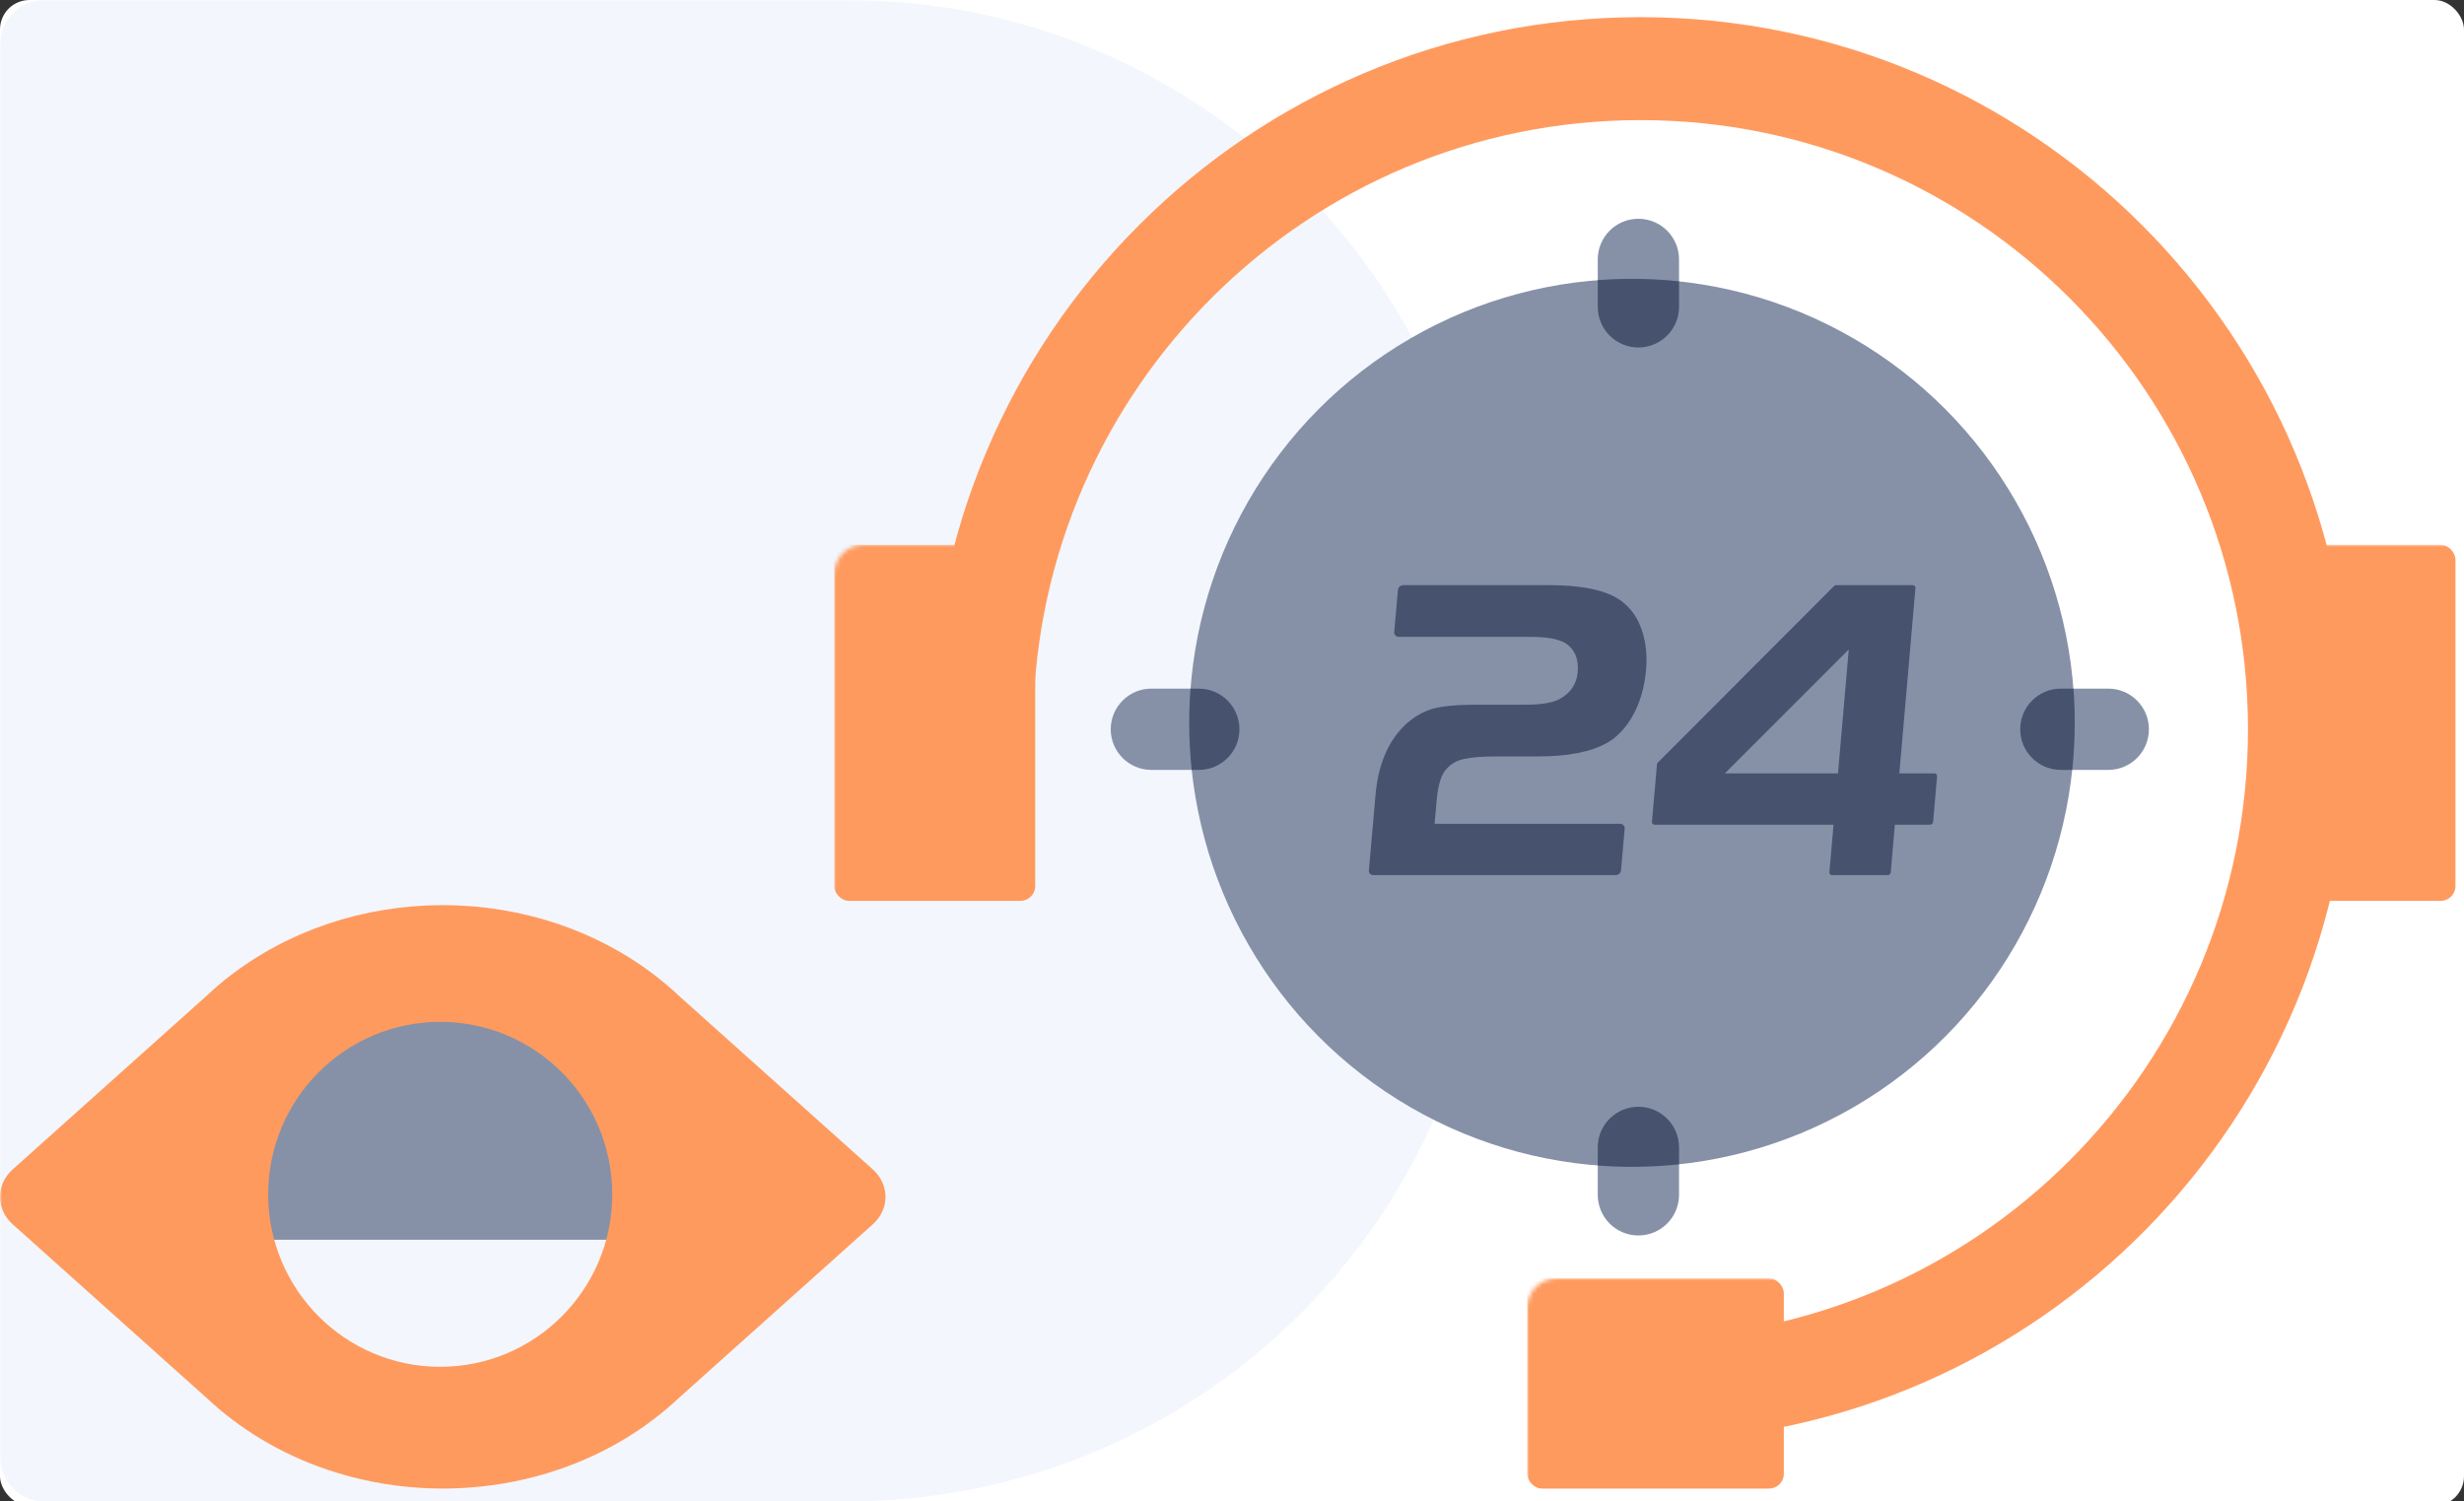
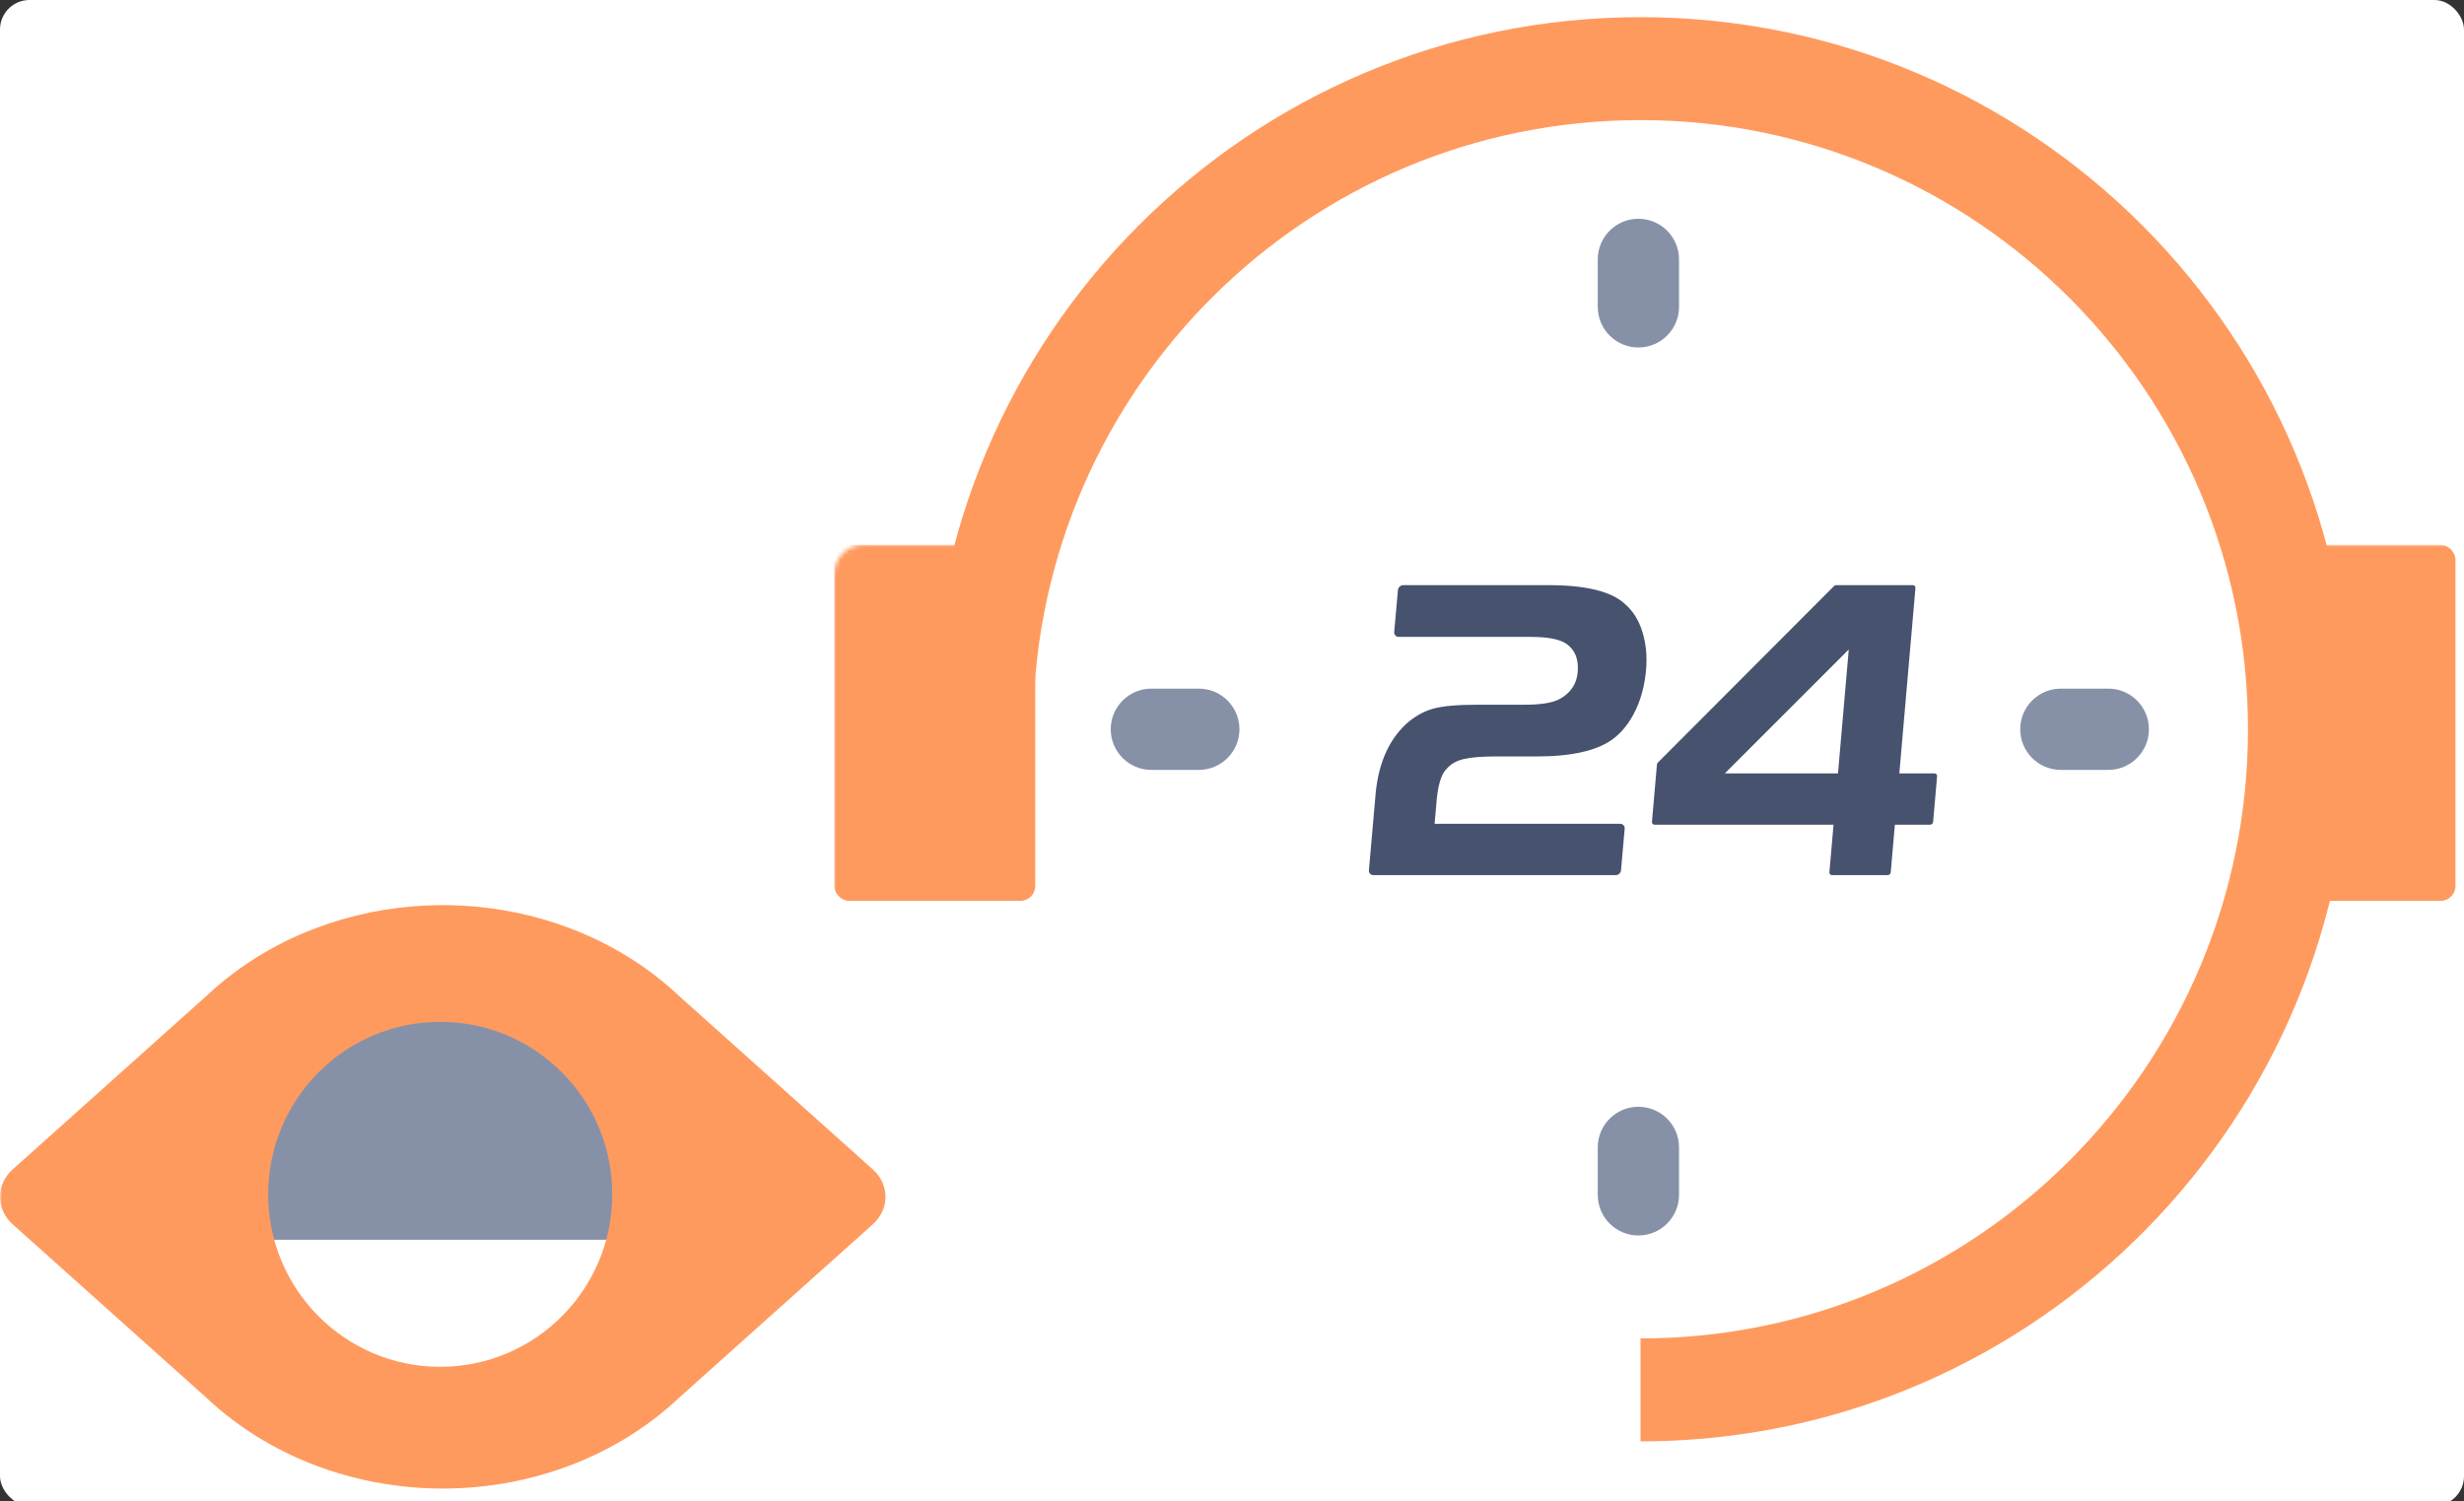
<svg xmlns="http://www.w3.org/2000/svg" xmlns:xlink="http://www.w3.org/1999/xlink" width="576px" height="351px" viewBox="0 0 576 351" version="1.1">
  <rect x="0" y="0" width="576" height="351" fill="#333333" stroke="none" />
  <title>切片</title>
  <defs>
    <rect id="path-1" x="0" y="0" width="576" height="352.003" rx="6.897" />
  </defs>
  <g id="1-首页" stroke="none" stroke-width="1" fill="none" fill-rule="evenodd">
    <g id="首页版心1680（中间1394）" transform="translate(-1160, -2693)">
      <g id="编组-4" transform="translate(-140, 0)">
        <g id="平台优势" transform="translate(402.5, 2102)">
          <g transform="translate(0, 140)" id="特色服务更专业">
            <g transform="translate(1, 451)">
              <g id="特色服务更专业文案" transform="translate(0, 0)">
                <g id="平台优势/特色服务更专业" transform="translate(896.5, -0)">
                  <mask id="mask-2" fill="white">
                    <use xlink:href="#path-1" />
                  </mask>
                  <use id="矩形" fill="#FFFFFF" xlink:href="#path-1" />
-                   <path d="M10.345,0 L198,0 C280.843,-1.52179594e-14 348,67.157 348,150 L348,201 C348,283.843 280.843,351 198,351 L10.345,351 C4.632,351 -6.40575106e-15,346.368 0,340.655 L0,10.345 C-6.99676294e-16,4.632 4.632,-7.83226976e-15 10.345,0 Z" id="矩形" fill="#F3F6FC" mask="url(#mask-2)" />
                  <g id="编组-2" mask="url(#mask-2)">
                    <g transform="translate(0, 211.603)">
                      <rect id="矩形" fill="#8691A8" x="53" y="27.077" width="97" height="51.146" />
                      <path d="M103.5,0 C103.928,0 104.356,0.005 104.785,0.012 C105.016,0.015 105.246,0.017 105.478,0.023 C106.096,0.036 106.713,0.059 107.331,0.087 C107.374,0.089 107.417,0.089 107.46,0.091 C116.226,0.495 124.997,2.255 133.379,5.453 C143.126,9.172 151.675,14.575 158.692,21.178 L158.692,21.178 L204.03,61.773 C207.99,65.318 207.99,71.068 204.03,74.614 L204.03,74.614 L158.726,115.177 C151.005,122.453 141.439,128.257 130.512,131.965 C123.392,134.38 116.045,135.783 108.701,136.229 L108.701,136.229 L108.663,136.231 C107.808,136.283 106.954,136.323 106.1,136.349 C105.816,136.358 105.531,136.358 105.246,136.364 C104.663,136.375 104.081,136.389 103.5,136.389 C102.919,136.389 102.337,136.375 101.754,136.364 C101.469,136.358 101.184,136.358 100.899,136.349 C100.046,136.323 99.192,136.283 98.337,136.231 C98.324,136.231 98.312,136.23 98.298,136.229 C90.954,135.783 83.608,134.38 76.487,131.965 C65.561,128.257 55.995,122.453 48.274,115.177 L48.274,115.177 L2.97,74.614 C-0.99,71.068 -0.99,65.318 2.97,61.773 L2.97,61.773 L48.308,21.178 C55.325,14.575 63.874,9.172 73.621,5.453 C82.002,2.255 90.774,0.495 99.54,0.091 C99.583,0.089 99.626,0.089 99.669,0.087 C100.287,0.059 100.904,0.036 101.522,0.023 C101.754,0.017 101.984,0.015 102.215,0.012 C102.644,0.005 103.072,0 103.5,0 Z M102.909,27.278 C80.697,27.278 62.691,45.331 62.691,67.601 C62.691,89.871 80.697,107.925 102.909,107.925 C125.12,107.925 143.126,89.871 143.126,67.601 C143.126,45.331 125.12,27.278 102.909,27.278 Z" id="形状结合" fill="#FF9A5E" />
                    </g>
                  </g>
                  <path d="M383.5,4.011 C475.179,4.011 549.5,78.545 549.5,170.486 C549.5,261.508 476.658,335.468 386.245,336.938 L383.5,336.96 L383.5,312.891 C461.924,312.891 525.5,249.134 525.5,170.486 C525.5,91.837 461.924,28.08 383.5,28.08 C305.86,28.08 242.773,90.568 241.519,168.131 L241.5,170.486 L217.5,170.486 C217.5,78.545 291.821,4.011 383.5,4.011 Z" id="路径" fill="#FF9A5E" fill-rule="nonzero" mask="url(#mask-2)" />
-                   <rect id="矩形" fill="#FF9A5E" mask="url(#mask-2)" x="357" y="298.851" width="60" height="49.14" rx="3.448" />
                  <rect id="矩形备份" fill="#FF9A5E" mask="url(#mask-2)" x="195" y="127.363" width="47" height="83.237" rx="3.448" />
                  <rect id="矩形备份-2" fill="#FF9A5E" mask="url(#mask-2)" x="527" y="127.363" width="47" height="83.237" rx="3.448" />
-                   <ellipse id="椭圆形" fill="#8691A8" mask="url(#mask-2)" cx="381.5" cy="168.981" rx="103.5" ry="103.796" />
                  <g id="编组" mask="url(#mask-2)">
                    <g transform="translate(320, 136.389)">
                      <path d="M42.023,0.408 C50.737,0.408 56.67,1.866 59.819,4.777 C61.719,6.404 63.092,8.59 63.941,11.334 C64.789,14.078 65.073,17.042 64.794,20.226 C64.449,24.156 63.462,27.629 61.836,30.643 C60.209,33.658 58.14,35.876 55.632,37.298 C51.906,39.4 46.503,40.449 39.422,40.449 L29.821,40.449 C26.415,40.449 23.86,40.653 22.157,41.06 C20.452,41.466 19.144,42.212 18.233,43.294 C17.047,44.38 16.265,46.684 15.888,50.206 L15.36,56.202 L58.753,56.202 C59.383,56.202 59.849,56.71 59.795,57.336 L58.939,67.06 C58.885,67.686 58.329,68.194 57.698,68.194 L1.046,68.194 C0.416,68.194 -0.051,67.686 0.004,67.06 L1.486,50.206 C2.016,42.619 4.433,36.826 8.735,32.828 C10.728,31.067 12.841,29.88 15.073,29.27 C17.305,28.66 20.737,28.356 25.368,28.356 L36.502,28.356 C40.245,28.356 42.939,27.917 44.584,27.034 C47.161,25.612 48.571,23.513 48.816,20.733 C49.084,17.685 48.157,15.448 46.035,14.026 C44.421,13.01 41.708,12.502 37.895,12.502 L6.964,12.502 C6.335,12.502 5.868,11.993 5.922,11.367 L6.787,1.543 C6.841,0.917 7.398,0.408 8.028,0.408 L42.023,0.408 Z M127.164,0.408 C127.528,0.408 127.796,0.705 127.765,1.071 L123.999,44.413 L132.224,44.413 C132.586,44.413 132.856,44.709 132.825,45.075 L131.898,55.744 C131.865,56.11 131.544,56.405 131.181,56.405 L122.956,56.405 L121.989,67.532 C121.958,67.899 121.637,68.194 121.274,68.194 L108.253,68.194 C107.889,68.194 107.621,67.899 107.652,67.532 L108.619,56.405 L66.773,56.405 C66.409,56.405 66.142,56.11 66.173,55.744 L67.339,42.335 C67.352,42.169 67.429,42.009 67.551,41.886 L108.73,0.622 C108.865,0.486 109.048,0.408 109.233,0.408 L127.164,0.408 Z M112.179,15.448 L83.21,44.413 L109.662,44.413 L112.179,15.448 Z" id="形状结合" fill="#46526E" />
                    </g>
                  </g>
                  <path d="M383,258.737 C388.247,258.737 392.5,262.99 392.5,268.237 L392.5,279.323 C392.5,284.57 388.247,288.823 383,288.823 C377.753,288.823 373.5,284.57 373.5,279.323 L373.5,268.237 C373.5,262.99 377.753,258.737 383,258.737 Z M280.24,160.986 C285.487,160.986 289.74,165.239 289.74,170.486 C289.74,175.732 285.487,179.986 280.24,179.986 L269.154,179.986 C263.908,179.986 259.654,175.732 259.654,170.486 C259.654,165.239 263.908,160.986 269.154,160.986 L280.24,160.986 Z M492.846,160.986 C498.092,160.986 502.346,165.239 502.346,170.486 C502.346,175.732 498.092,179.986 492.846,179.986 L481.76,179.986 C476.513,179.986 472.26,175.732 472.26,170.486 C472.26,165.239 476.513,160.986 481.76,160.986 L492.846,160.986 Z M383,51.146 C388.247,51.146 392.5,55.399 392.5,60.646 L392.5,71.731 C392.5,76.978 388.247,81.231 383,81.231 C377.753,81.231 373.5,76.978 373.5,71.731 L373.5,60.646 C373.5,55.399 377.753,51.146 383,51.146 Z" id="形状结合" fill="#8691A8" mask="url(#mask-2)" />
-                   <path d="M383,258.737 C388.247,258.737 392.5,262.99 392.5,268.237 L392.501,272.198 C388.886,272.581 385.216,272.777 381.5,272.777 C378.808,272.777 376.139,272.674 373.499,272.472 L373.5,268.237 C373.5,262.99 377.753,258.737 383,258.737 Z M484.697,160.985 C484.898,163.624 485,166.291 485,168.981 C485,172.698 484.805,176.37 484.425,179.986 L481.76,179.986 C476.513,179.986 472.26,175.732 472.26,170.486 C472.26,165.239 476.513,160.986 481.76,160.986 Z M280.24,160.986 C285.487,160.986 289.74,165.239 289.74,170.486 C289.74,175.732 285.487,179.986 280.24,179.986 L278.575,179.986 C278.195,176.37 278,172.698 278,168.981 C278,166.291 278.102,163.624 278.303,160.985 L280.24,160.986 Z M381.5,65.186 C385.216,65.186 388.886,65.382 392.501,65.765 L392.5,71.731 C392.5,76.978 388.247,81.231 383,81.231 C377.753,81.231 373.5,76.978 373.5,71.731 L373.499,65.491 C376.139,65.289 378.808,65.186 381.5,65.186 Z" id="形状结合" fill="#46526E" mask="url(#mask-2)" />
                </g>
              </g>
            </g>
          </g>
        </g>
      </g>
    </g>
  </g>
</svg>